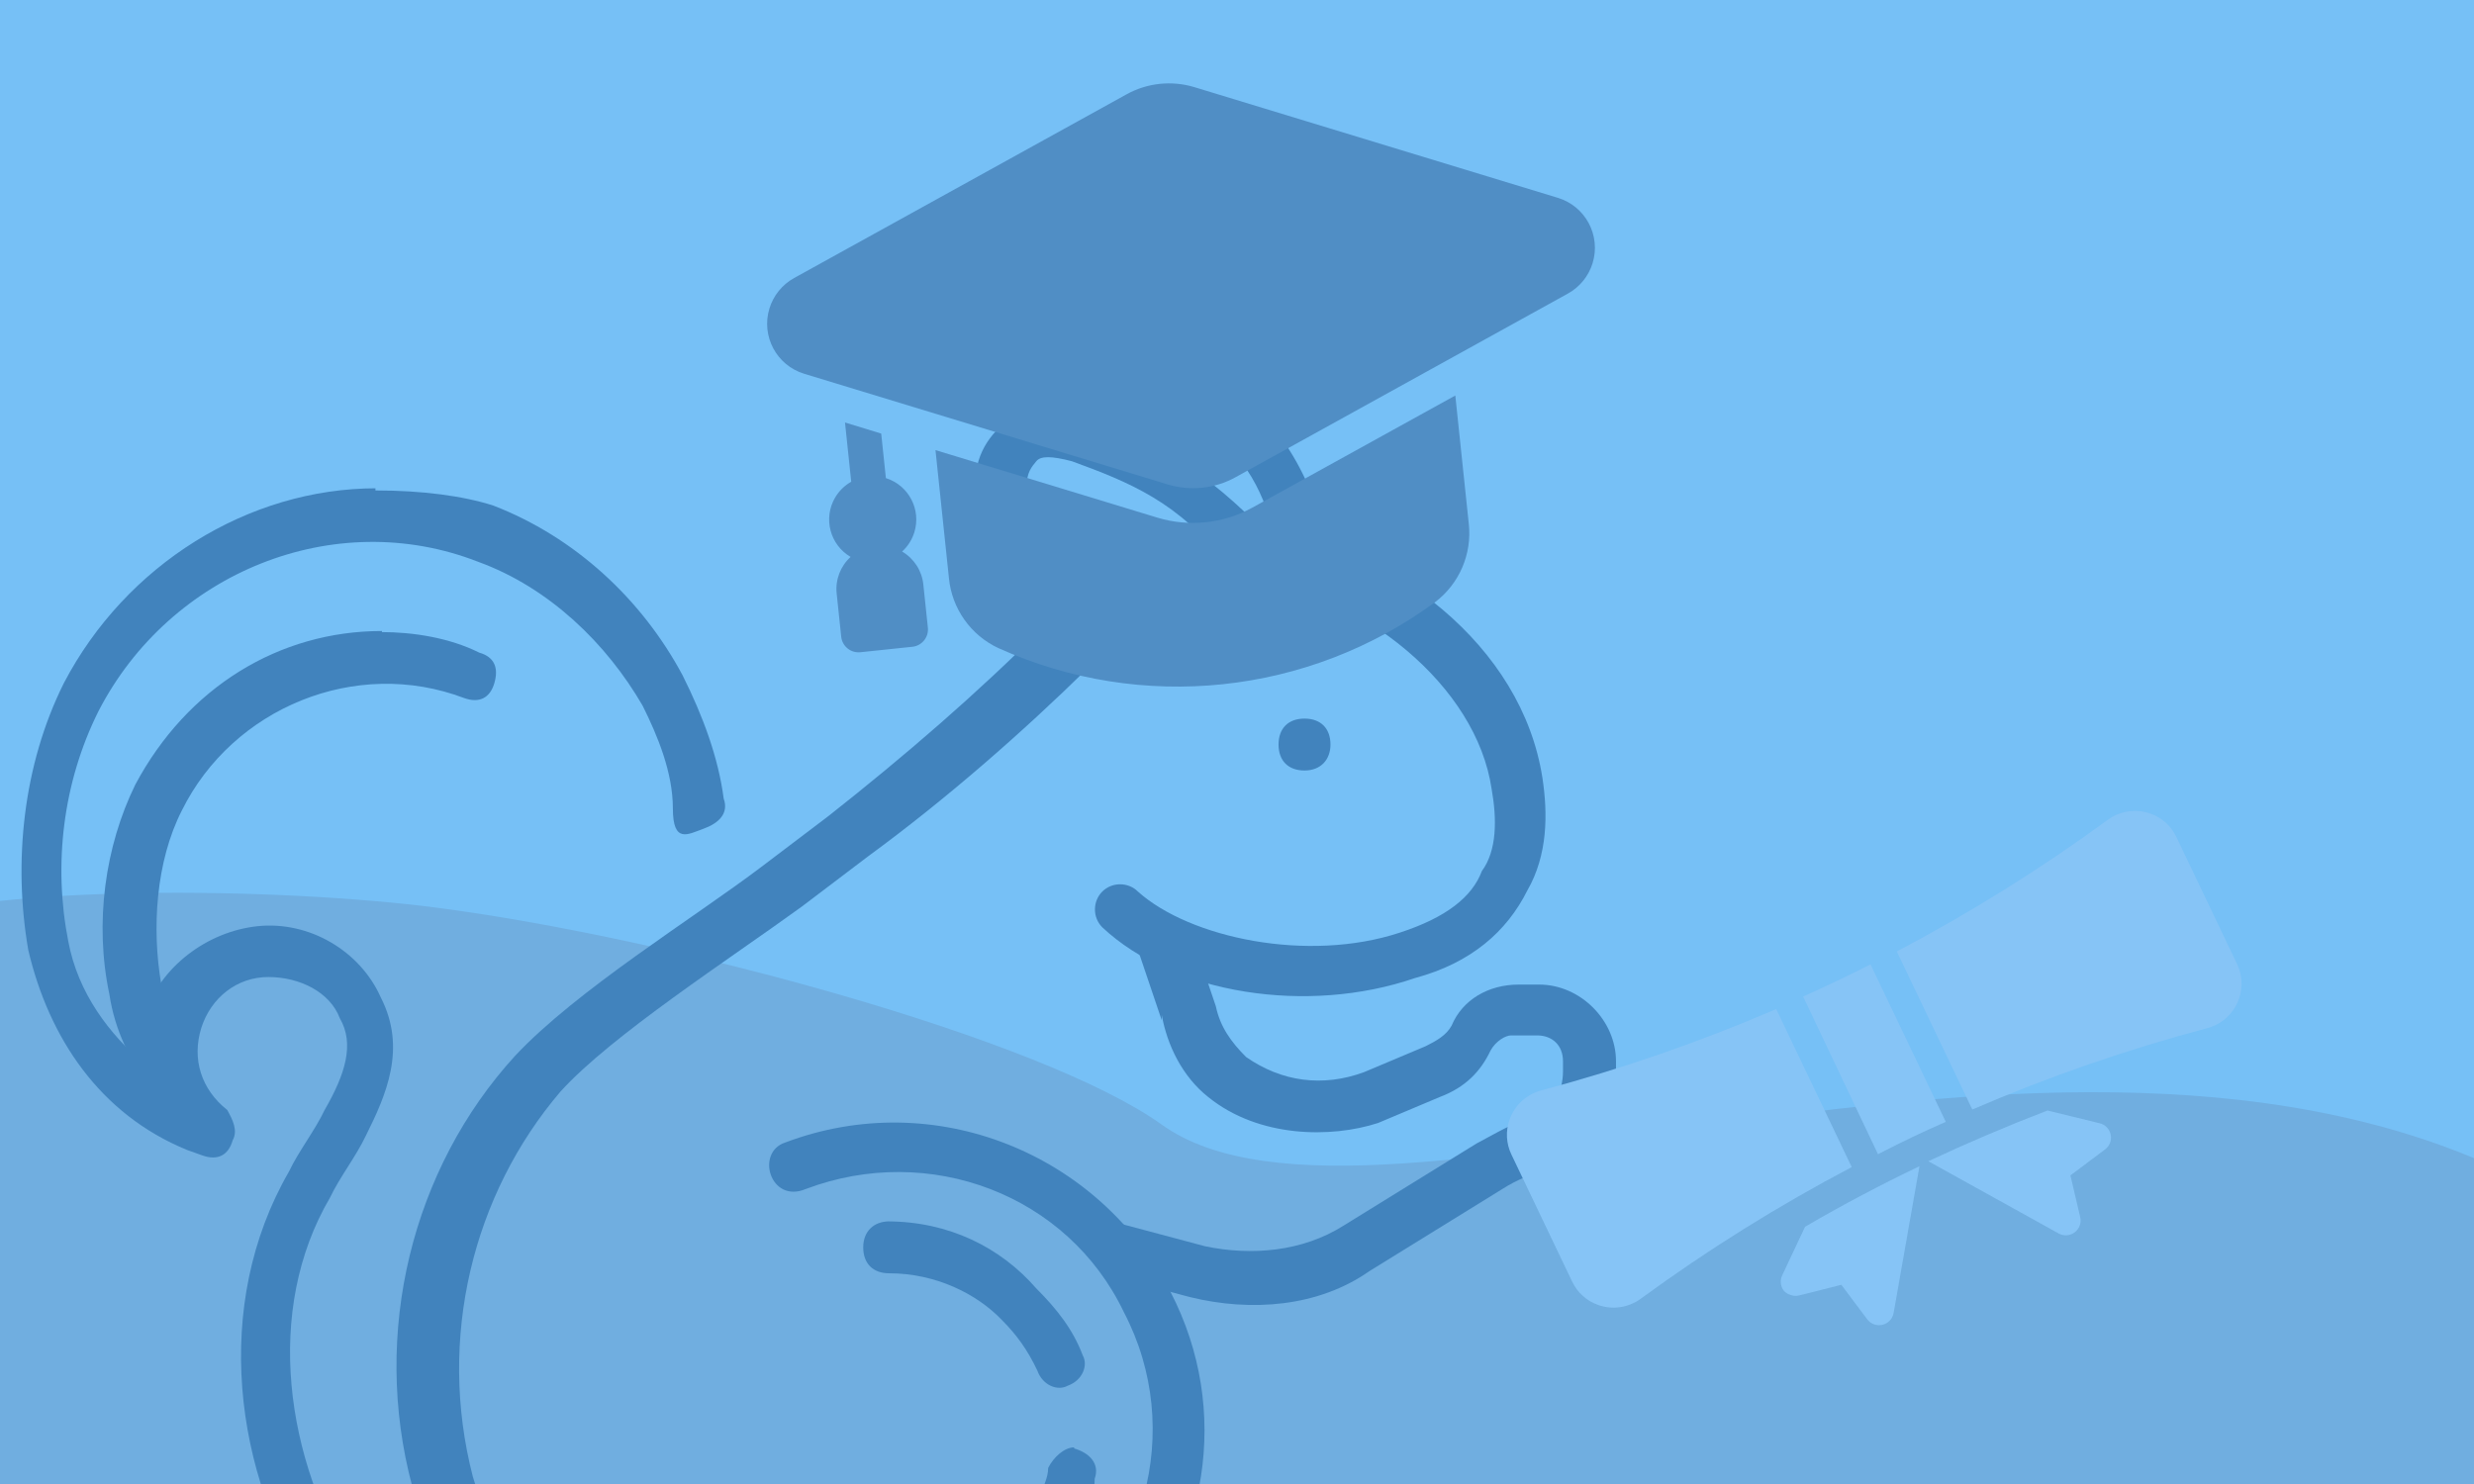
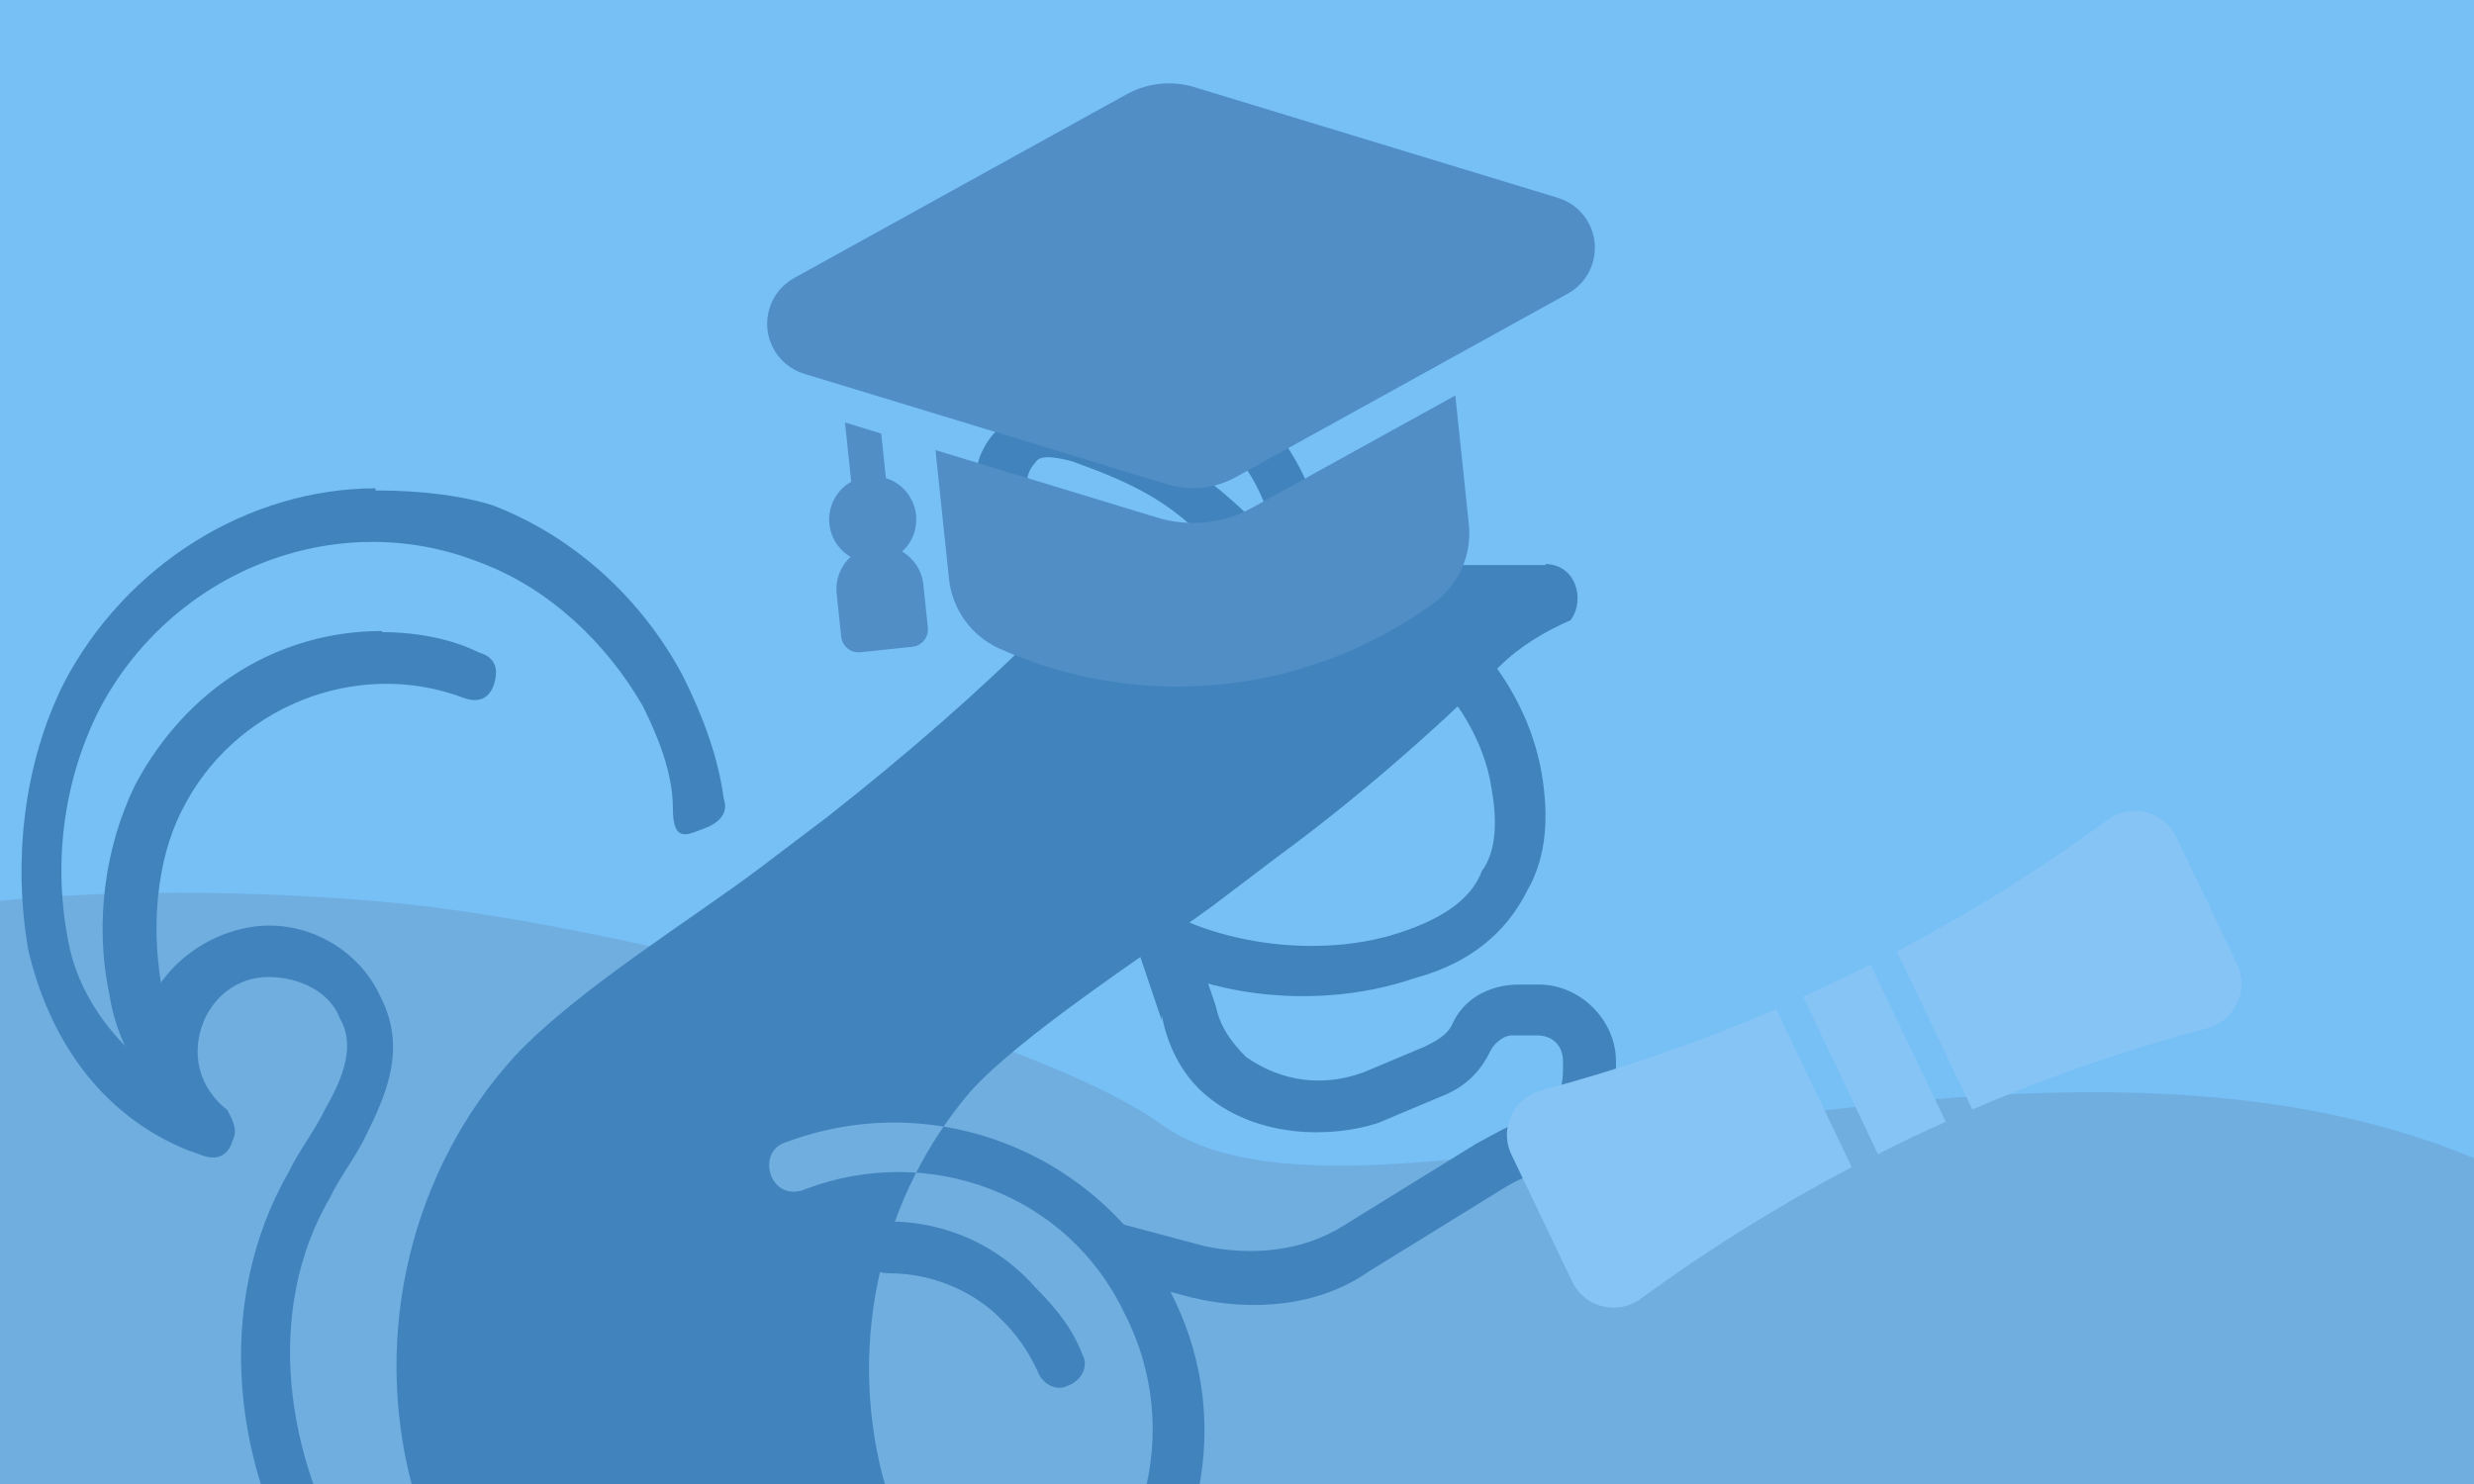
<svg xmlns="http://www.w3.org/2000/svg" version="1.1" viewBox="0 0 500 300">
  <defs>
    <style>
      .cls-1 {
        fill: #53abf3;
        mix-blend-mode: multiply;
        opacity: .7;
      }

      .cls-2 {
        fill: #fff;
      }

      .cls-3 {
        fill: #172640;
      }

      .cls-3, .cls-4 {
        fill-rule: evenodd;
      }

      .cls-5 {
        fill: none;
      }

      .cls-4 {
        fill: #172641;
      }

      .cls-6 {
        isolation: isolate;
      }

      .cls-7 {
        fill: #b4b4b4;
      }

      .cls-8 {
        fill: #49495b;
      }

      .cls-9 {
        fill: #c8f0ff;
      }

      .cls-10 {
        clip-path: url(#clippath);
      }
    </style>
    <clipPath id="clippath">
      <rect class="cls-5" width="500" height="300" />
    </clipPath>
  </defs>
  <g class="cls-6">
    <g id="Ebene_1">
      <g class="cls-10">
        <rect class="cls-9" width="500" height="300" />
        <path class="cls-7" d="M-65.348,301.217c-16.164-11.274-51.125-35.657-48.13-63.391,3.147-29.142,49.035-35.192,84.522-49.609,25.044-10.174,86.892-8.696,117.391-4.696,47.739,6.261,122.239,26.561,146.348,43.826,43.445,31.113,186.261-39.13,280.174,14.087,90.551,51.312,104.94,16.826,132.261,50.087,18.044,21.966-177.539,40.824-188.609,64.957-71.257,155.345-383.817,42.479-523.957-55.261Z" />
        <g id="layer1">
          <g id="g16">
            <path id="path18910-1" class="cls-4" d="M239.817,187.675l-10.274,3.06,5.246,15.52v-1.093c1.093,6.12,4.153,12.459,9.399,16.612,10.274,8.306,24.919,8.306,34.318,5.246l12.459-5.246c5.246-1.967,8.306-5.246,10.274-9.399,1.093-1.967,3.06-3.06,4.153-3.06h5.246c3.06,0,5.246,1.967,5.246,5.246v1.967c0,4.153-1.967,8.306-6.12,9.399s-7.213,3.06-11.366,5.246l-26.886,16.612c-8.306,5.246-18.58,6.12-27.979,4.153l-19.673-5.246,7.651,13.115,8.962,2.404c12.459,3.06,26.012,1.967,36.285-5.246l26.886-16.612c3.06-1.967,6.12-3.06,9.399-4.153h0c8.306-3.06,13.552-10.274,13.552-19.673v-1.967c0-8.306-7.213-15.52-15.52-15.52h-4.153c-6.12,0-11.366,3.06-13.552,8.306h0c-1.093,1.967-3.06,3.06-5.246,4.153h0l-12.459,5.246c-8.306,3.06-16.612,1.967-23.826-3.06-3.06-3.06-5.246-6.12-6.12-10.274h0l-5.246-15.52h-.656v-.219Z" />
-             <path id="path18900-3" class="cls-4" d="M229.543,114.231c-.874,0-1.53.437-1.967,1.093-4.153,3.06-11.366,6.12-16.612,11.366h0c-13.552,13.552-27.979,26.012-43.498,38.252l-13.552,10.274c-13.552,10.274-37.378,24.919-49.837,38.252-20.765,22.733-29.072,55.958-20.765,86.997,11.366,42.405,51.804,70.603,95.303,68.417h82.843c10.274,0,17.705-7.213,18.58-18.58,0-10.274-8.306-17.705-18.58-18.58h-35.192c17.705-18.58,22.733-46.559,10.274-70.603-14.427-27.979-47.651-41.531-77.816-30.165-6.12,1.967-3.06,12.459,4.153,9.399,24.919-9.399,52.897,1.093,64.264,24.919,12.459,23.826,4.153,52.897-17.705,67.324-4.153,3.06-1.967,9.399,3.06,9.399h49.837c4.153,0,8.306,3.06,8.306,8.306s-3.06,8.306-7.213,8.306h-82.844c-39.345,1.967-73.663-22.733-85.029-60.111-7.213-27.979,0-57.05,17.705-77.816,10.274-11.366,34.318-26.886,48.744-37.378l13.552-10.274c15.52-11.366,31.039-24.919,44.591-38.252,4.153-4.153,9.399-7.213,14.427-9.399,3.06-4.153,1.093-11.366-5.246-11.366h.219v.219Z" />
+             <path id="path18900-3" class="cls-4" d="M229.543,114.231c-.874,0-1.53.437-1.967,1.093-4.153,3.06-11.366,6.12-16.612,11.366h0c-13.552,13.552-27.979,26.012-43.498,38.252l-13.552,10.274c-13.552,10.274-37.378,24.919-49.837,38.252-20.765,22.733-29.072,55.958-20.765,86.997,11.366,42.405,51.804,70.603,95.303,68.417h82.843c10.274,0,17.705-7.213,18.58-18.58,0-10.274-8.306-17.705-18.58-18.58h-35.192c17.705-18.58,22.733-46.559,10.274-70.603-14.427-27.979-47.651-41.531-77.816-30.165-6.12,1.967-3.06,12.459,4.153,9.399,24.919-9.399,52.897,1.093,64.264,24.919,12.459,23.826,4.153,52.897-17.705,67.324-4.153,3.06-1.967,9.399,3.06,9.399h49.837c4.153,0,8.306,3.06,8.306,8.306s-3.06,8.306-7.213,8.306c-39.345,1.967-73.663-22.733-85.029-60.111-7.213-27.979,0-57.05,17.705-77.816,10.274-11.366,34.318-26.886,48.744-37.378l13.552-10.274c15.52-11.366,31.039-24.919,44.591-38.252,4.153-4.153,9.399-7.213,14.427-9.399,3.06-4.153,1.093-11.366-5.246-11.366h.219v.219Z" />
            <path id="path18902-6" class="cls-3" d="M219.051,84.066c-5.246-1.967-11.366-1.093-15.52,1.093-4.153,3.06-7.213,8.306-6.12,14.427,1.093,16.612,7.213,24.919,10.274,32.132,1.093,1.967,4.153,3.06,7.213,1.967,1.967-1.093,3.06-4.153,1.967-7.213h0c-4.153-7.213-7.213-13.552-9.399-27.979,0-3.06,1.093-4.153,1.967-5.246s3.06-1.093,7.213,0h0c11.366,4.153,21.858,8.306,31.039,20.765,1.093,1.093,1.967,1.967,3.06,1.967,24.919,4.153,47.651,22.733,50.712,43.498,1.093,6.12,1.093,12.459-1.967,16.612-1.967,5.246-7.213,9.399-16.612,12.459-18.58,6.12-42.405,1.093-52.897-8.306-1.967-1.967-5.246-1.967-7.213,0-1.967,1.967-1.967,5.246,0,7.213,14.427,13.552,41.531,17.705,63.171,10.274,11.366-3.06,18.58-9.399,22.733-17.705,4.153-7.213,4.153-15.52,3.06-22.733-4.153-26.886-30.165-46.559-58.143-51.804-11.366-11.366-22.733-17.705-35.192-21.858h0l.656.437h0Z" />
            <path id="path18904-9" class="cls-4" d="M238.943,73.793c-5.246,0-10.274,3.06-12.459,7.213l-4.153,8.306,9.399,5.246,4.153-8.306c1.093-1.967,1.967-1.967,3.06-1.967,1.967,0,4.153,1.093,6.12,3.06,9.618,8.088,11.148,16.175,13.771,24.7.656,2.404,12.022,3.279,12.022,3.279-4.153-8.306-5.246-22.733-19.673-35.192-3.06-4.153-8.306-6.12-12.459-6.12h0l.219-.219Z" />
            <path id="path18906-8" class="cls-4" d="M76.097,98.711c-26.012,0-50.712,15.52-63.171,39.345-8.306,16.612-10.274,36.285-7.213,53.99,4.153,17.705,14.427,33.225,32.132,40.438l3.06,1.093c3.06,1.093,5.246,0,6.12-3.06,1.093-1.967,0-4.153-1.093-6.12-5.246-4.153-7.213-10.274-5.246-16.612,1.967-6.12,7.213-10.274,13.552-10.274s12.459,3.06,14.427,8.306c3.06,5.246,1.093,11.366-3.06,18.58-1.967,4.153-5.246,8.306-7.213,12.459-15.52,26.886-11.366,61.204,5.246,86.122,16.612,26.012,45.684,41.531,75.63,40.438,3.06,0,5.246-1.967,5.246-5.246s-1.967-5.246-5.246-5.246h0c-26.886,1.093-52.897-12.459-67.324-35.192-14.427-22.733-18.58-52.897-5.246-75.63,1.967-4.153,5.246-8.306,7.213-12.459,4.153-8.306,8.306-17.705,3.06-27.979-4.153-9.399-14.427-15.52-24.919-14.427-10.274,1.093-19.673,8.306-22.733,17.705-1.093,3.06,0,6.12,0,10.274-7.213-6.12-13.552-14.427-15.52-24.919-3.06-15.52-1.093-32.132,6.12-46.559,14.427-27.979,47.651-41.531,76.723-30.165,14.427,5.246,26.012,16.612,33.225,29.072,3.06,6.12,6.12,13.552,6.12,20.765s3.06,5.246,6.12,4.153,5.246-3.06,4.153-6.12h0c-1.093-8.306-4.153-16.612-8.306-24.919-8.306-15.52-21.858-27.979-38.252-34.318-6.12-1.967-14.427-3.06-23.826-3.06h0v-.437s.219,0,.219,0Z" />
            <path id="path18908-7" class="cls-4" d="M77.19,127.564c-20.765,0-39.345,11.366-49.837,31.039-6.12,12.459-8.306,27.979-5.246,42.405,1.093,7.213,4.153,13.552,8.306,18.58,1.967,1.967,5.246,3.06,7.213,1.093,1.967-1.967,3.06-5.246,1.093-7.213-3.06-4.153-5.246-9.399-6.12-14.427-1.967-11.366-1.093-24.919,4.153-35.192,10.274-20.765,35.192-31.039,57.05-22.733,3.06,1.093,5.246,0,6.12-3.06s0-5.246-3.06-6.12c-6.12-3.06-13.552-4.153-19.673-4.153h0v-.219Z" />
            <path id="path18912-5" class="cls-4" d="M268.889,150.516c0,3.06-1.967,5.246-5.246,5.246s-5.246-1.967-5.246-5.246,1.967-5.246,5.246-5.246,5.246,1.967,5.246,5.246Z" />
            <path id="path18914-6" class="cls-4" d="M179.706,246.911c-3.06,0-5.246,1.967-5.246,5.246s1.967,5.246,5.246,5.246h0c9.399,0,17.705,4.153,22.733,9.399,3.06,3.06,5.246,6.12,7.213,10.274,1.093,3.06,4.153,4.153,6.12,3.06,3.06-1.093,4.153-4.153,3.06-6.12h0c-1.967-5.246-5.246-9.399-9.399-13.552-7.213-8.306-17.705-13.552-30.165-13.552h.437Z" />
-             <path id="path18916-5" class="cls-4" d="M217.084,292.595c-1.967,0-4.153,1.967-5.246,4.153,0,1.967-1.093,4.153-1.967,6.12s-1.967,4.153-3.06,5.246c-1.093,1.967-1.967,3.06-4.153,5.246-2.186,2.186-1.967,5.246,0,7.213,1.967,1.967,5.246,1.967,7.213,0h0c1.967-1.967,4.153-4.153,5.246-6.12s3.06-5.246,4.153-7.213,1.967-5.246,1.967-8.306c1.093-3.06-1.093-5.246-4.153-6.12,1.093,0,0,0,0,0h0v-.218Z" />
          </g>
        </g>
        <g id="Graduate">
          <path class="cls-8" d="M171.91,112.586c-2.058,1.872-3.104,4.61-2.819,7.377l.92,8.755c.203,1.934,1.936,3.337,3.87,3.134l10.506-1.103c1.934-.203,3.337-1.936,3.134-3.87l-.919-8.751c-.296-2.766-1.889-5.227-4.29-6.63,1.149-1.046,1.999-2.378,2.464-3.86,1.448-4.619-1.122-9.537-5.74-10.985l-.946-9.003-7.316-2.241,1.258,11.98c-1.351.762-2.475,1.869-3.259,3.207-2.445,4.178-1.04,9.546,3.138,11.99h0Z" />
          <path class="cls-8" d="M233.939,104.654c6.384,1.926,13.275,1.202,19.12-2.008l41.059-22.688,2.722,25.914c.682,6.125-1.913,12.156-6.83,15.871-25.589,18.785-59.313,22.327-88.247,9.27-5.581-2.612-9.373-7.972-9.979-14.105l-2.722-25.914,44.877,13.661Z" />
          <path class="cls-8" d="M155.5,62.376c-1.699,5.581,1.448,11.483,7.029,13.182l73.472,22.377c4.56,1.38,9.484.863,13.657-1.435l67.219-37.155c2.404-1.329,4.197-3.542,4.997-6.17,1.699-5.581-1.448-11.483-7.029-13.182l-73.472-22.377c-4.56-1.378-9.483-.861-13.657,1.435l-67.219,37.155c-2.404,1.329-4.197,3.542-4.997,6.17Z" />
        </g>
        <g id="Line">
          <path class="cls-2" d="M317.716,259.045c1.046,2.238,2.952,3.958,5.285,4.77,2.893,1.021,6.103.551,8.582-1.256,13.544-9.913,27.802-18.812,42.657-26.623l-15.265-31.955c-15.415,6.639-31.296,12.137-47.516,16.452-2.961.797-5.342,2.997-6.371,5.886-.834,2.325-.694,4.889.389,7.109l12.237,25.617Z" />
          <path class="cls-2" d="M393.246,226.787l-15.21-31.841c-4.5,2.289-9.016,4.447-13.625,6.508l15.134,31.878c4.52-2.345,9.036-4.503,13.7-6.545Z" />
          <path class="cls-2" d="M439.865,169.232c-1.041-2.242-2.949-3.964-5.285-4.77-2.893-1.016-6.101-.546-8.582,1.256-13.549,9.906-27.806,18.804-42.657,26.623l15.265,31.955c15.412-6.647,31.293-12.146,47.516-16.452,4.953-1.314,7.904-6.394,6.59-11.348-.15-.567-.354-1.119-.609-1.648l-12.237-25.617Z" />
-           <path class="cls-2" d="M364.805,247.994l-4.577,9.738c-.554,1.065-.414,2.358.355,3.28.379.375.847.649,1.359.796.551.19,1.146.214,1.711.068l8.485-2.142,5.254,6.999c.716.932,1.914,1.356,3.056,1.08,1.153-.268,2.038-1.194,2.253-2.358l5.229-29.696c-7.843,3.747-15.552,7.825-23.125,12.235Z" />
-           <path class="cls-2" d="M426.582,229.391c-.233-1.177-1.152-2.099-2.328-2.337l-10.451-2.559c-8.177,3.145-16.209,6.562-24.095,10.252l26.375,14.622c1.041.565,2.317.458,3.25-.271.932-.716,1.356-1.914,1.08-3.056l-1.974-8.426,6.999-5.254c.924-.685,1.37-1.842,1.145-2.971h0Z" />
        </g>
        <rect class="cls-1" width="500" height="300" />
      </g>
    </g>
  </g>
</svg>